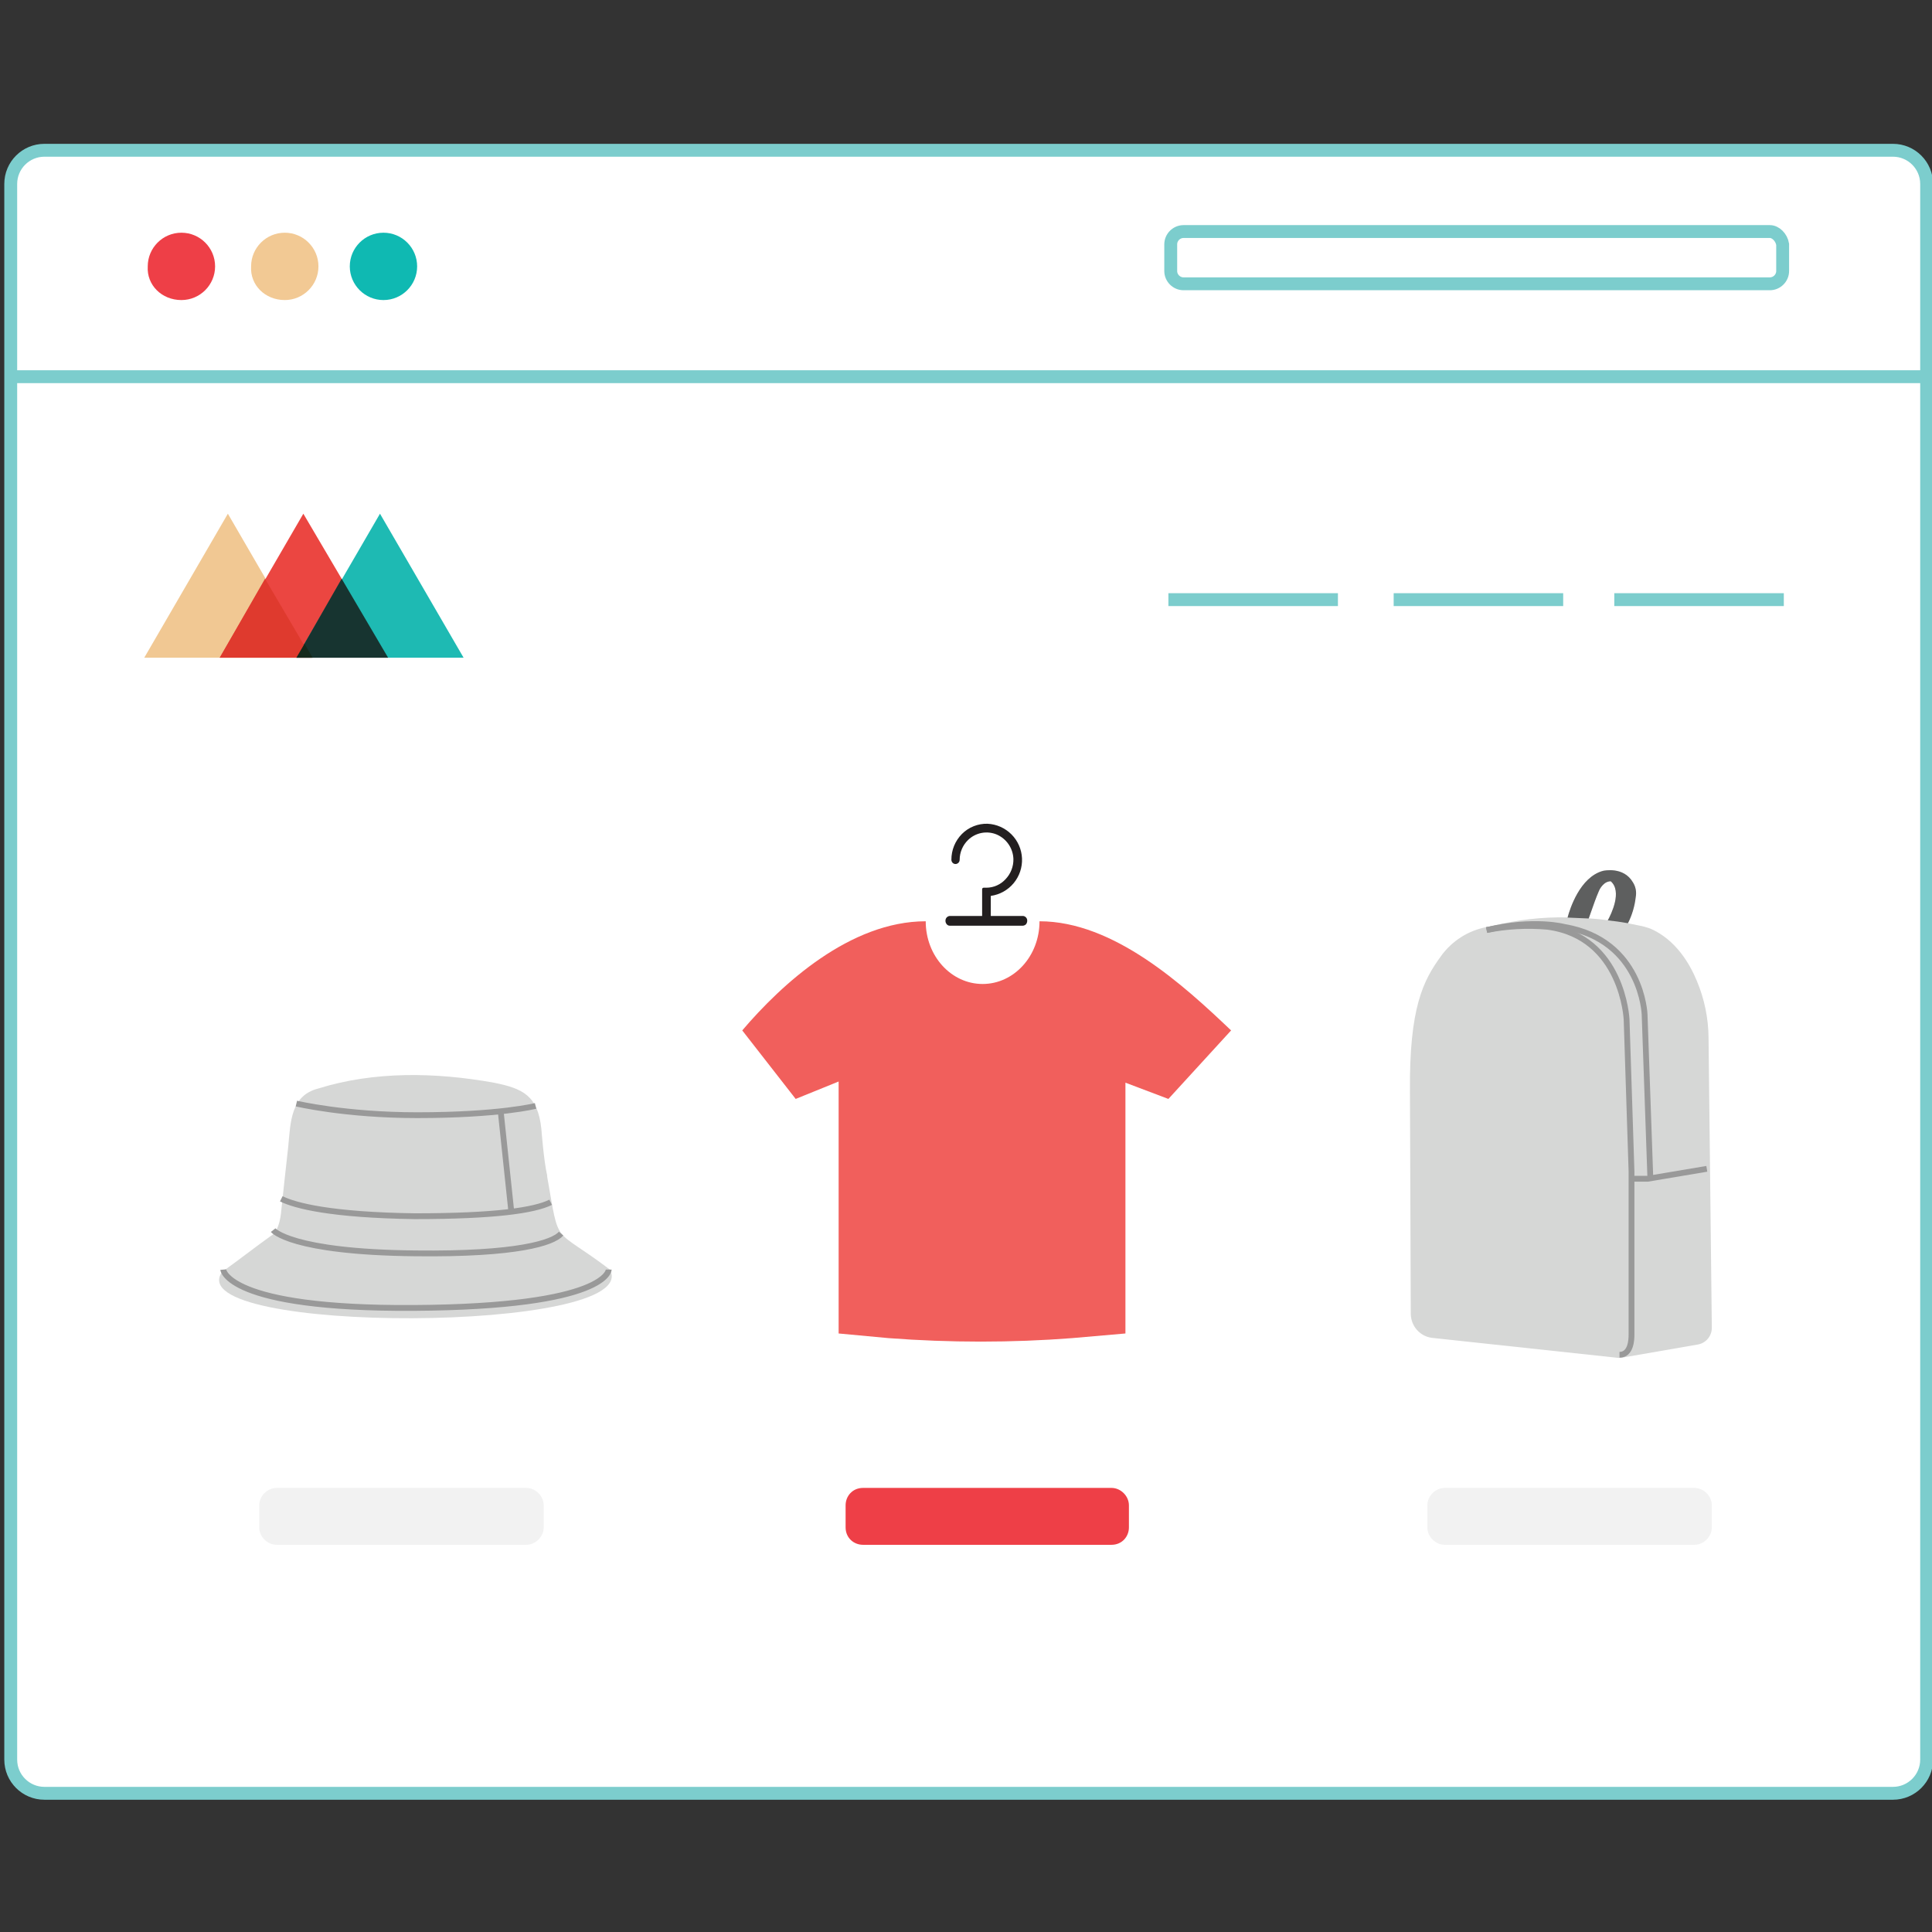
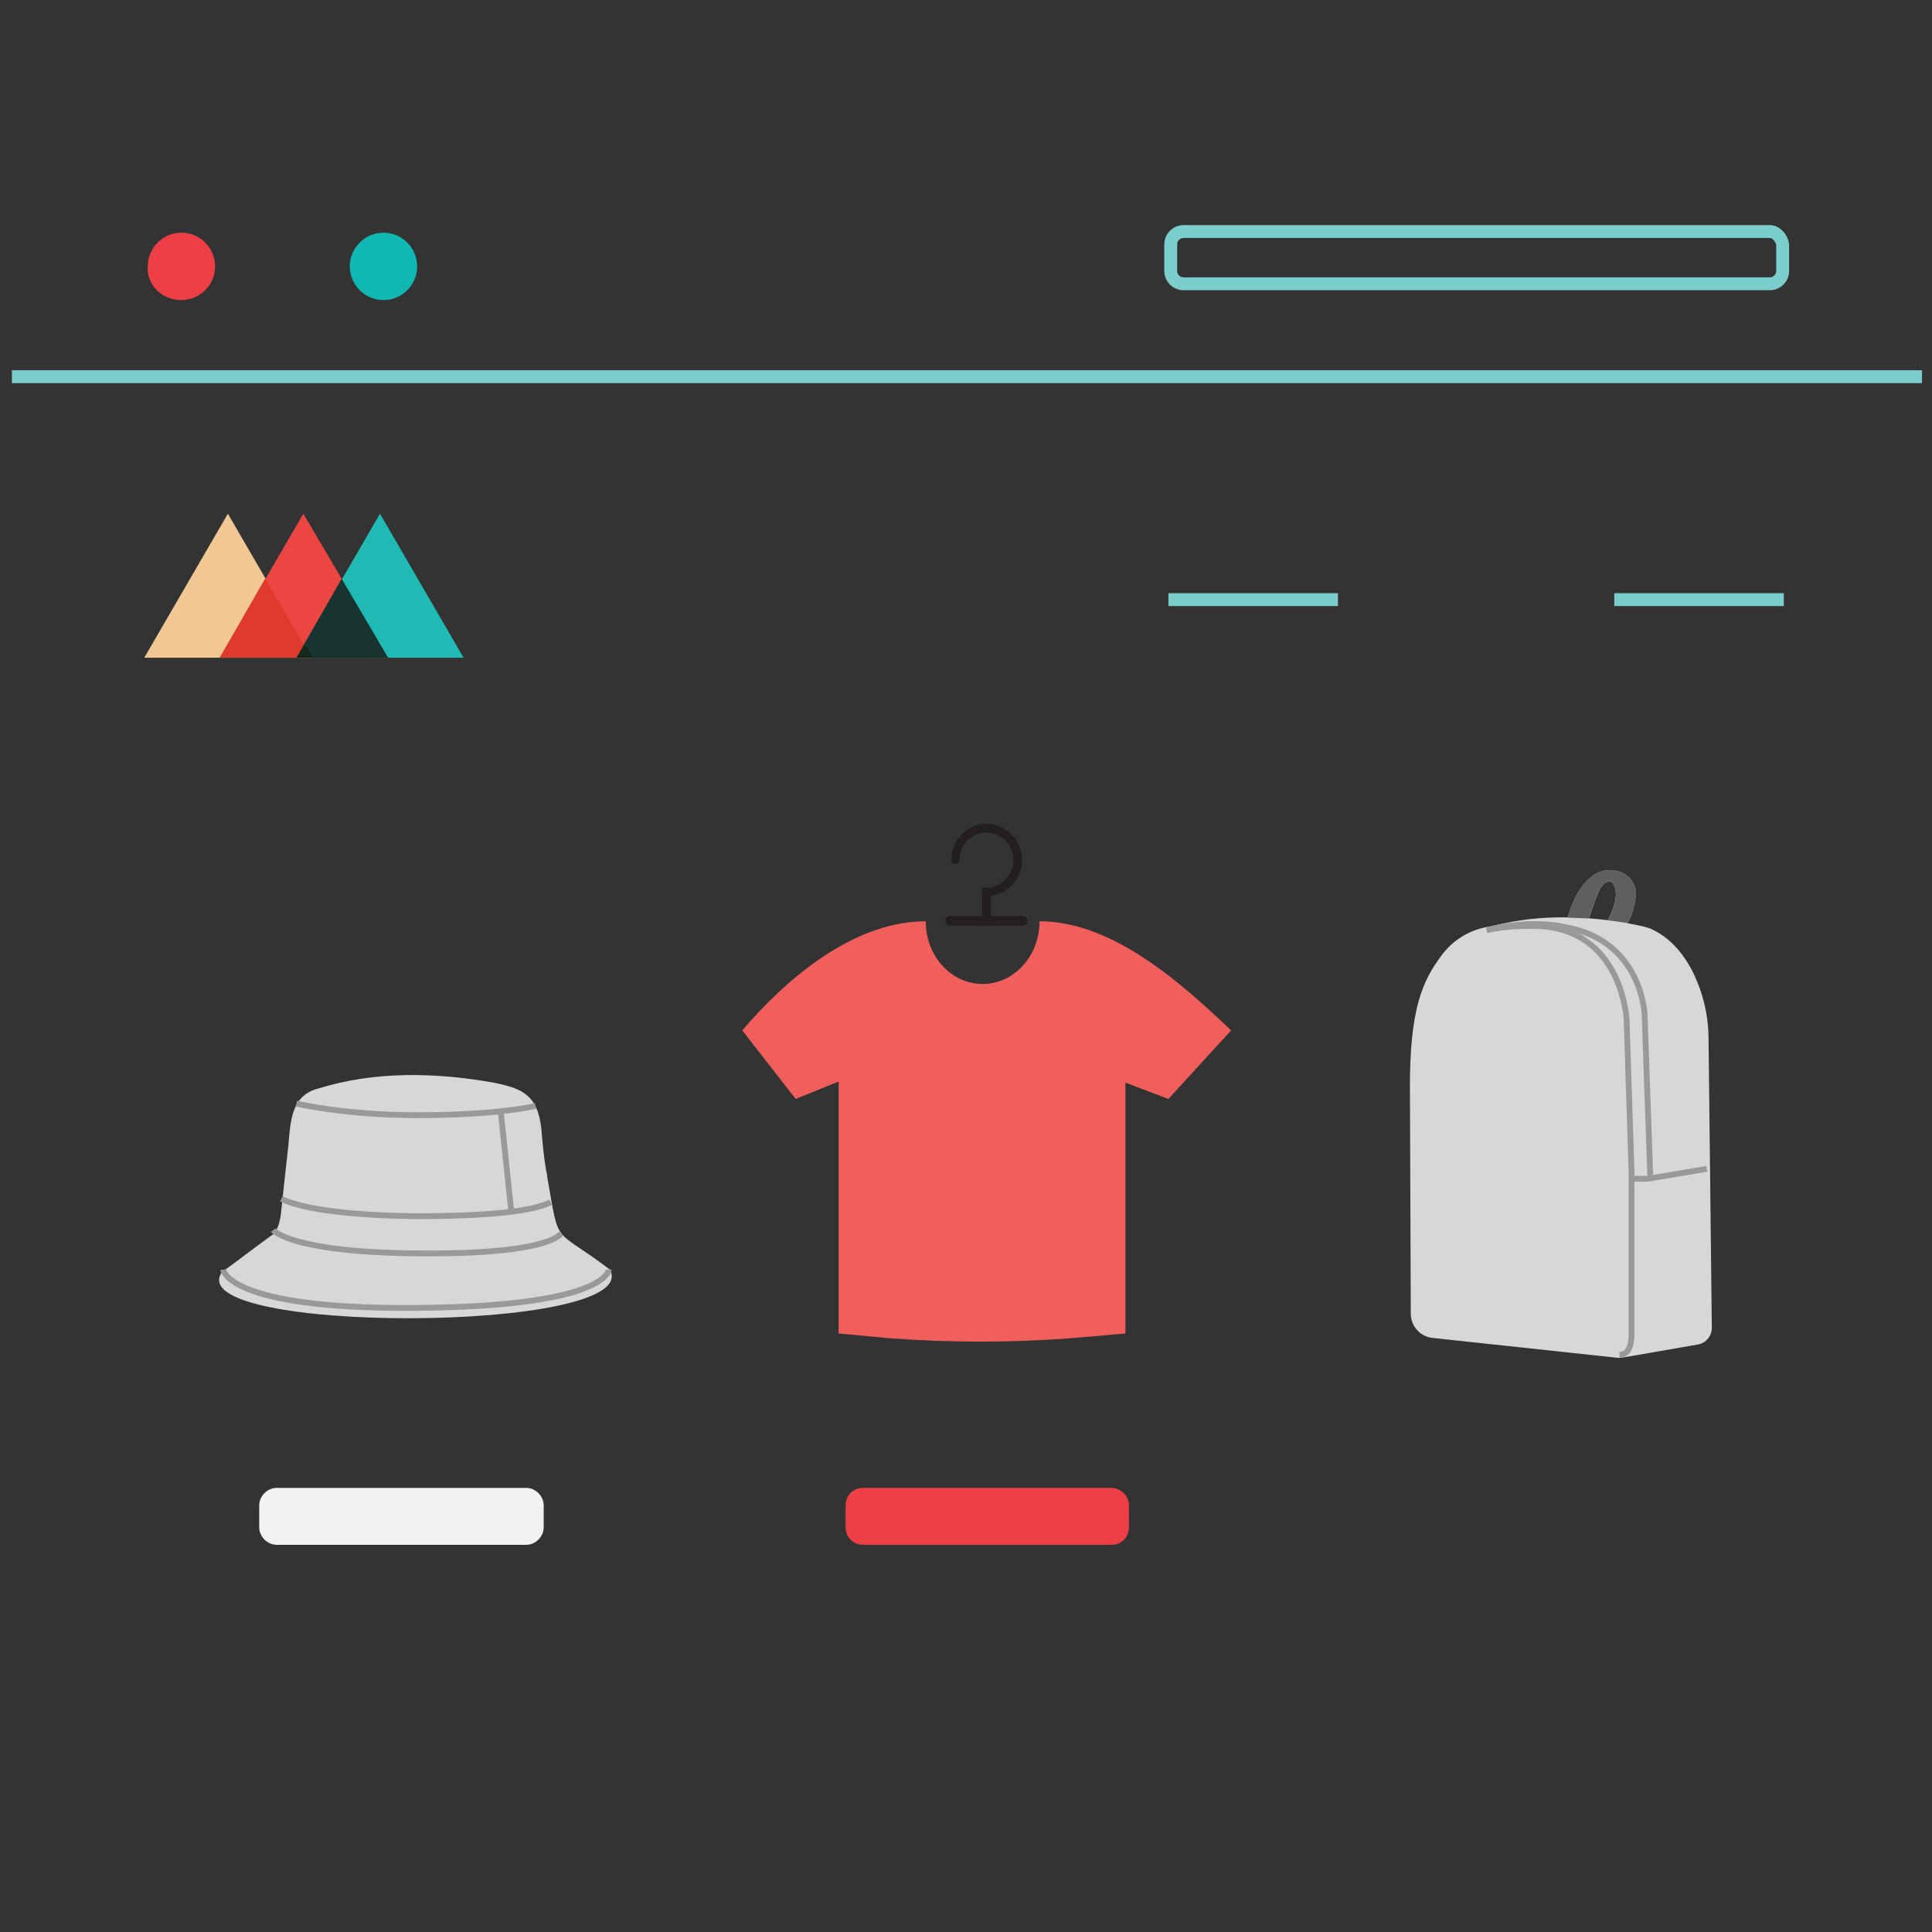
<svg xmlns="http://www.w3.org/2000/svg" width="180" height="180" viewBox="0 0 180 180" fill="none">
  <rect x="0" y="0" width="180" height="180" fill="#333333" stroke="none" />
  <g clip-path="url(#clip0_457_24290)">
-     <path d="M176.363 14H4.137C2.406 14 1 15.406 1 17.137V163.94C1 165.671 2.406 167.077 4.137 167.077H176.363C178.094 167.077 179.5 165.671 179.5 163.94V17.137C179.5 15.406 178.094 14 176.363 14Z" fill="white" stroke="#7CCDCD" stroke-width="1.2" stroke-miterlimit="10" />
    <path d="M16.902 27.956C18.633 27.956 20.04 26.549 20.04 24.818C20.04 23.087 18.633 21.681 16.902 21.681C15.171 21.681 13.765 23.087 13.765 24.818C13.657 26.549 15.063 27.956 16.902 27.956Z" fill="#EE3F47" />
    <path d="M35.727 27.956C37.458 27.956 38.864 26.549 38.864 24.818C38.864 23.087 37.458 21.681 35.727 21.681C33.996 21.681 32.589 23.087 32.589 24.818C32.589 26.549 33.996 27.956 35.727 27.956Z" fill="#0FB9B2" />
-     <path d="M26.531 27.956C28.262 27.956 29.669 26.549 29.669 24.818C29.669 23.087 28.262 21.681 26.531 21.681C24.8 21.681 23.394 23.087 23.394 24.818C23.286 26.549 24.692 27.956 26.531 27.956Z" fill="#F2C994" />
    <path d="M164.896 21.573H110.264C109.615 21.573 109.074 22.114 109.074 22.763V25.251C109.074 25.9 109.615 26.441 110.264 26.441H164.896C165.545 26.441 166.086 25.9 166.086 25.251V22.763C165.977 22.114 165.436 21.573 164.896 21.573Z" stroke="#7CCDCD" stroke-width="1.2" stroke-miterlimit="10" />
    <path d="M1.108 35.096H179.067" stroke="#7CCDCD" stroke-width="1.2" stroke-miterlimit="10" />
    <path d="M150.399 55.866H166.194" stroke="#7CCDCD" stroke-width="1.2" stroke-miterlimit="10" />
-     <path d="M129.845 55.866H145.639" stroke="#7CCDCD" stroke-width="1.2" stroke-miterlimit="10" />
    <path d="M108.857 55.866H124.652" stroke="#7CCDCD" stroke-width="1.2" stroke-miterlimit="10" />
    <path d="M13.441 61.275L21.23 47.861L29.019 61.275H13.441Z" fill="#F1C893" />
    <path d="M20.473 61.275L28.262 47.861L36.159 61.275H20.473Z" fill="#EB4641" />
    <path d="M27.613 61.275L35.402 47.861L43.191 61.275H27.613Z" fill="#1EBAB3" />
    <path d="M27.613 61.276H36.159L31.832 53.919L27.613 61.276Z" fill="#173430" />
    <path d="M20.473 61.276H29.019L24.692 53.919L20.473 61.276Z" fill="#DF3A2E" />
    <path d="M27.613 61.275H29.127L28.37 59.977L27.613 61.275Z" fill="#15291B" />
    <path d="M103.556 138.625H80.405C79.432 138.625 78.783 139.383 78.783 140.248V142.304C78.783 143.277 79.54 143.926 80.405 143.926H103.556C104.53 143.926 105.179 143.169 105.179 142.304V140.248C105.179 139.383 104.422 138.625 103.556 138.625Z" fill="#EE3F47" />
-     <path d="M157.864 138.625H134.605C133.739 138.625 132.982 139.383 132.982 140.248V142.304C132.982 143.169 133.739 143.926 134.605 143.926H157.864C158.729 143.926 159.486 143.169 159.486 142.304V140.248C159.486 139.383 158.729 138.625 157.864 138.625Z" fill="#F2F2F2" />
    <path d="M49.033 138.625H25.774C24.908 138.625 24.151 139.383 24.151 140.248V142.304C24.151 143.169 24.908 143.926 25.774 143.926H49.033C49.898 143.926 50.655 143.169 50.655 142.304V140.248C50.655 139.383 49.898 138.625 49.033 138.625Z" fill="#F2F2F2" />
    <path d="M56.822 118.287C51.413 114.176 52.17 116.34 50.98 109.633V109.525C50.655 108.118 50.439 105.197 50.439 105.197C50.114 102.06 48.708 101.411 46.004 100.87C40.594 99.896 34.861 99.788 29.668 101.411C27.072 102.06 27.072 104.548 26.855 106.82C26.639 108.767 26.423 110.715 26.206 112.77C26.206 112.77 26.098 114.717 25.233 115.15C23.718 116.232 22.203 117.422 20.689 118.504C16.578 124.345 60.067 124.237 56.822 118.287Z" fill="#D6D7D6" />
    <path d="M27.613 102.817C27.613 102.817 32.156 103.899 38.864 103.899C46.545 103.899 49.898 103.034 49.898 103.034" stroke="#999999" stroke-width="0.541" stroke-miterlimit="10" />
    <path d="M47.626 112.77L46.652 103.575" stroke="#999999" stroke-width="0.541" stroke-miterlimit="10" />
    <path d="M25.449 114.609C25.449 114.609 27.072 116.665 38.756 116.773C48.167 116.881 51.521 115.799 52.278 114.934" stroke="#999999" stroke-width="0.541" stroke-miterlimit="10" />
    <path d="M26.206 111.688C27.504 112.337 30.858 113.203 38.647 113.311C46.111 113.311 49.79 112.77 51.304 112.013" stroke="#999999" stroke-width="0.541" stroke-miterlimit="10" />
    <path d="M20.797 118.287C20.797 118.287 21.121 121.965 38.539 121.857C56.713 121.749 56.713 118.287 56.713 118.287" stroke="#999999" stroke-width="0.541" stroke-miterlimit="10" />
    <path d="M96.849 85.833C96.849 89.078 94.469 91.675 91.548 91.675C88.627 91.675 86.247 89.078 86.247 85.833C79.215 85.833 72.832 91.675 69.154 96.002L74.131 102.385L78.133 100.762V124.237L82.785 124.67C88.519 125.103 94.252 125.103 99.878 124.67L104.854 124.237V100.87L108.857 102.385L114.699 96.002C110.263 91.783 103.772 85.833 96.849 85.833Z" fill="#F15F5C" />
    <path d="M95.318 85.337H92.309V83.469C93.143 83.353 93.903 82.93 94.441 82.282C94.979 81.635 95.256 80.81 95.218 79.969C95.18 79.128 94.829 78.332 94.235 77.736C93.64 77.14 92.845 76.787 92.004 76.747C91.563 76.735 91.124 76.813 90.714 76.977C90.304 77.14 89.932 77.386 89.62 77.699C89.307 78.016 89.059 78.391 88.89 78.804C88.722 79.217 88.637 79.659 88.639 80.104C88.639 80.173 88.656 80.24 88.689 80.3C88.722 80.36 88.77 80.41 88.828 80.446C88.886 80.481 88.953 80.5 89.021 80.5C89.089 80.5 89.155 80.481 89.213 80.446C89.274 80.412 89.324 80.362 89.358 80.302C89.393 80.242 89.41 80.174 89.409 80.104C89.41 79.76 89.48 79.419 89.615 79.102C89.749 78.785 89.947 78.498 90.194 78.258C90.54 77.922 90.977 77.694 91.452 77.603C91.926 77.513 92.416 77.564 92.862 77.75C93.311 77.944 93.695 78.261 93.97 78.665C94.246 79.069 94.401 79.543 94.417 80.032C94.431 80.728 94.17 81.402 93.69 81.907C93.463 82.157 93.186 82.358 92.877 82.495C92.568 82.633 92.233 82.705 91.895 82.706H91.641C91.604 82.706 91.569 82.721 91.543 82.747C91.517 82.773 91.503 82.808 91.503 82.844V85.337H88.494C88.381 85.345 88.275 85.396 88.199 85.48C88.123 85.564 88.083 85.675 88.087 85.788C88.086 85.905 88.128 86.018 88.203 86.108C88.236 86.15 88.278 86.184 88.326 86.208C88.373 86.231 88.426 86.245 88.479 86.246H95.296C95.409 86.238 95.516 86.189 95.594 86.108C95.665 86.016 95.703 85.904 95.704 85.788C95.71 85.678 95.673 85.569 95.601 85.485C95.529 85.401 95.428 85.348 95.318 85.337Z" fill="#231F20" />
    <g clip-path="url(#clip1_457_24290)">
      <path d="M159.319 108.846L159.312 108.242L159.182 96.734C159.173 94.897 158.802 93.08 158.092 91.389C157.412 89.746 156.12 87.571 153.809 86.535C153.424 86.391 153.026 86.283 152.621 86.213C152.428 86.169 152.091 86.098 151.657 86.017C152.047 85.251 152.295 84.42 152.388 83.564C152.477 83.092 152.382 82.604 152.124 82.2C151.262 80.723 149.442 81.121 149.352 81.14C147.204 81.718 146.275 84.679 146.062 85.474C143.691 85.42 141.323 85.691 139.024 86.278C138.866 86.305 138.707 86.332 138.546 86.364C136.814 86.678 135.27 87.657 134.241 89.097C132.622 91.331 131.288 93.825 131.362 101.734L131.363 101.97L131.436 121.586H131.436L131.439 122.422C131.456 123.543 132.28 124.484 133.381 124.641L150.529 126.485C150.63 126.501 150.733 126.509 150.835 126.509C150.943 126.508 151.05 126.496 151.155 126.474L151.157 126.484L158.226 125.257C158.952 125.111 159.478 124.472 159.487 123.725L159.319 108.846ZM148.21 85.032C148.448 84.354 148.717 83.585 148.941 83.077C149.057 82.767 149.256 82.495 149.517 82.292C149.678 82.176 149.869 82.11 150.067 82.104C151.151 83.041 150.116 85.149 149.798 85.732C149.259 85.665 148.665 85.605 148.024 85.558C148.085 85.387 148.146 85.216 148.21 85.032Z" fill="#D6D7D6" />
      <path d="M152.004 109.82H153.529L159.02 108.897" stroke="#999999" stroke-width="0.541" stroke-miterlimit="10" />
      <path d="M150.883 126.223C151.966 126.223 152.004 124.779 152.004 124.356V109.128L151.546 94.977C151.546 94.977 151.196 87.267 144.179 86.344C142.283 86.177 140.372 86.28 138.504 86.65" stroke="#999999" stroke-width="0.541" stroke-miterlimit="10" />
      <path d="M153.758 109.743L153.224 94.515C153.224 94.515 152.995 87.593 145.75 86.363C145.75 86.363 142.942 85.592 138.504 86.65" stroke="#999999" stroke-width="0.541" stroke-miterlimit="10" />
      <path d="M148.015 85.573C148.076 85.401 148.137 85.23 148.202 85.045C148.441 84.363 148.711 83.592 148.936 83.082C149.052 82.769 149.252 82.496 149.514 82.293C149.676 82.176 149.868 82.11 150.067 82.104C151.155 83.045 150.116 85.163 149.796 85.748C150.505 85.822 150.837 85.876 151.674 86.013C152.059 85.249 152.305 84.422 152.398 83.57C152.487 83.096 152.392 82.606 152.133 82.2C151.267 80.717 149.439 81.117 149.349 81.136C147.192 81.716 146.259 84.691 146.045 85.489" fill="#5E5F5F" />
    </g>
  </g>
  <defs>
    <clipPath id="clip0_457_24290">
      <rect width="180" height="180" fill="white" />
    </clipPath>
    <clipPath id="clip1_457_24290">
      <rect width="28.127" height="45.436" fill="white" transform="translate(131.359 81.073)" />
    </clipPath>
  </defs>
</svg>